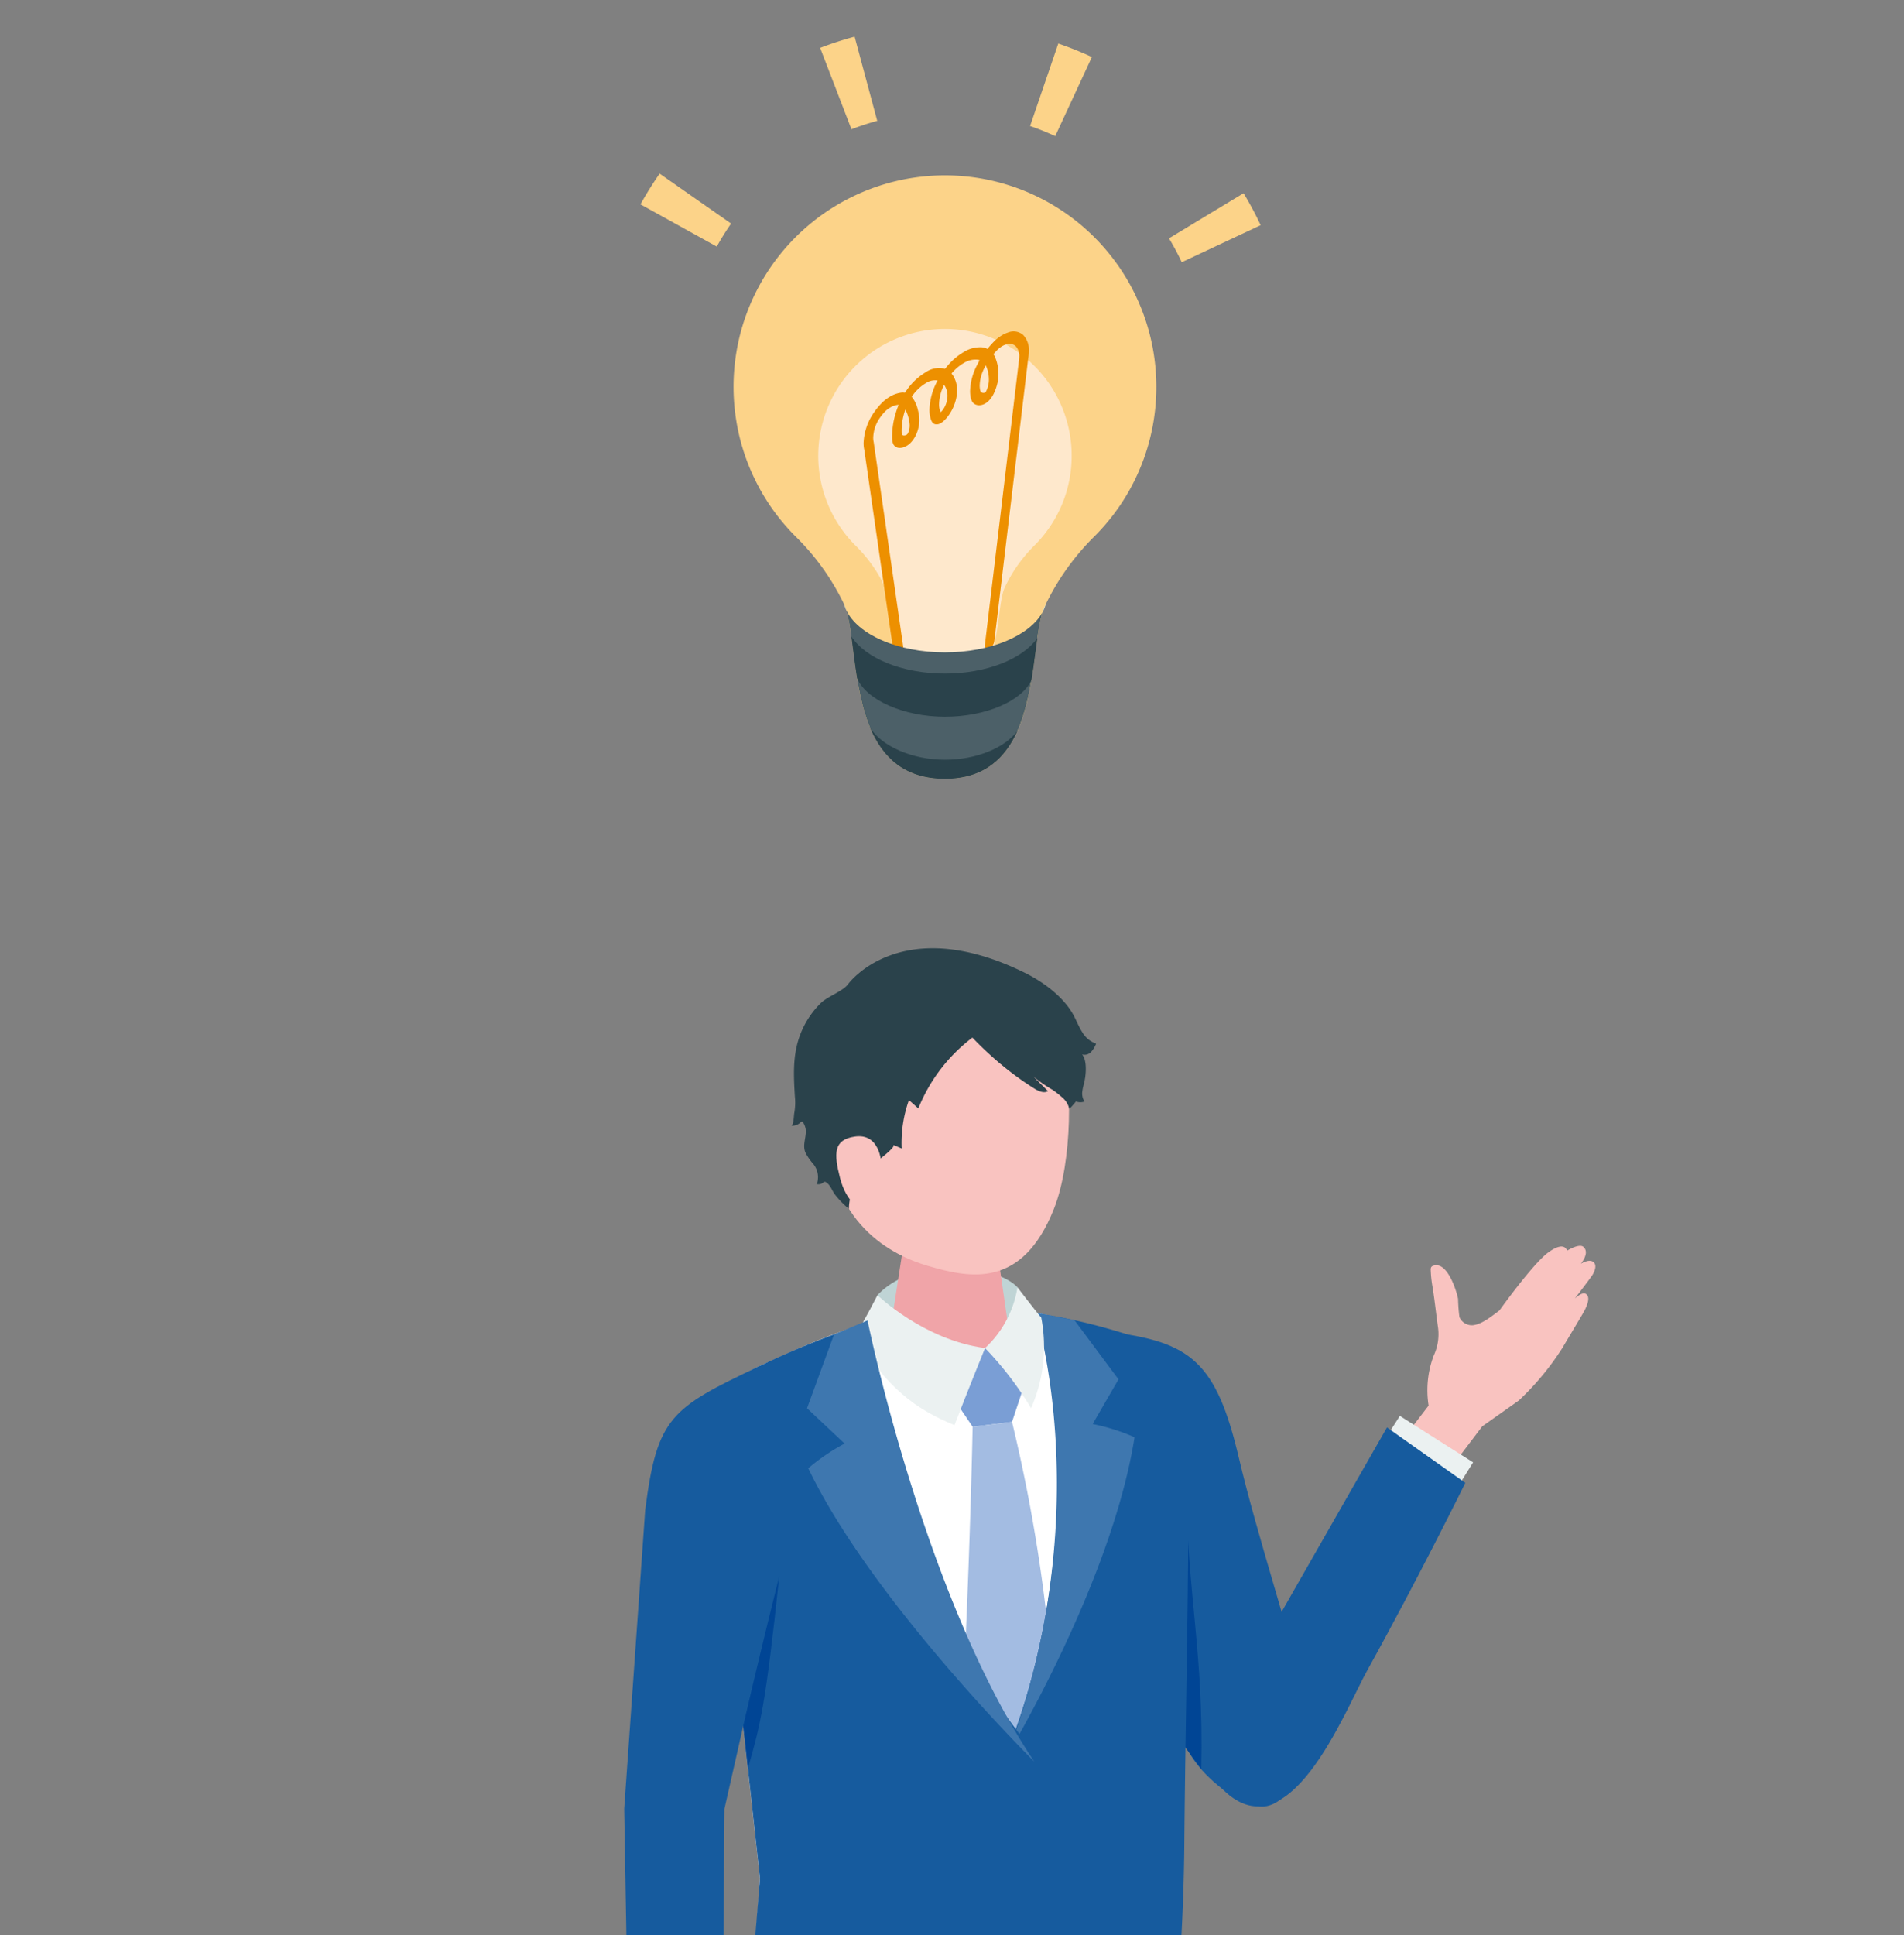
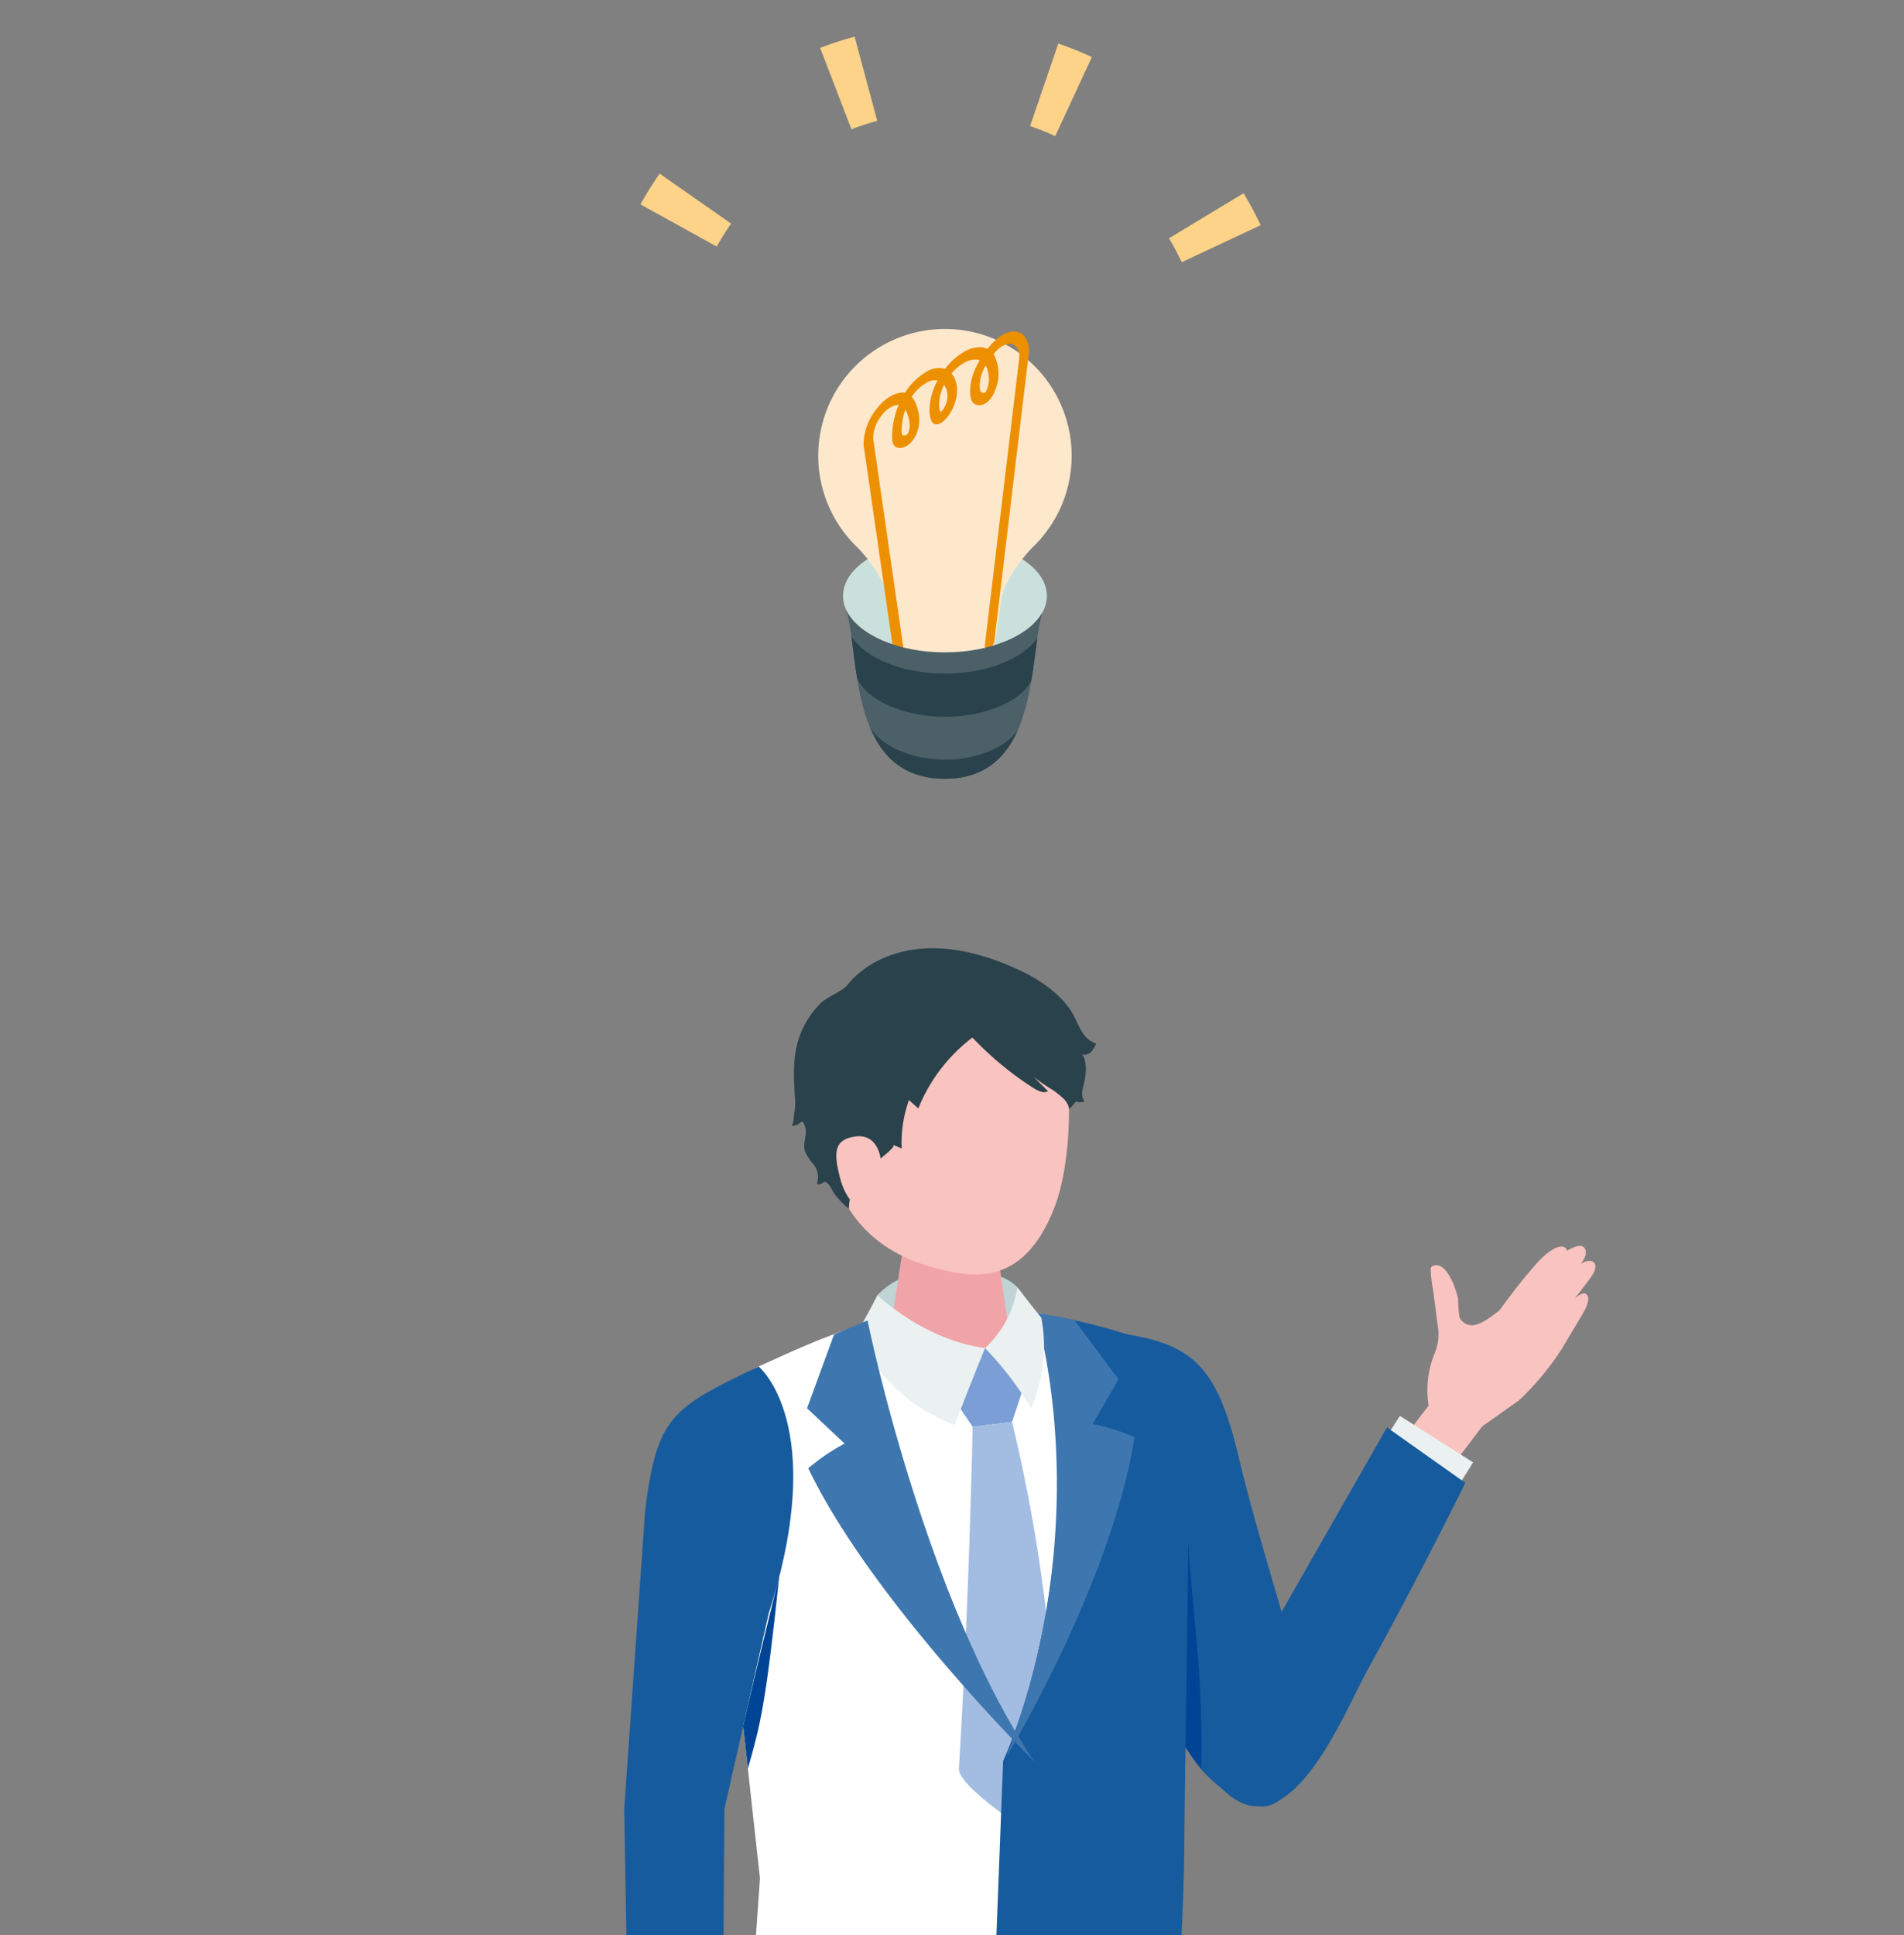
<svg xmlns="http://www.w3.org/2000/svg" width="250" height="254" viewBox="0 0 250 254">
  <rect x="0" y="0" width="250" height="254" fill="#808080" stroke="none" />
  <defs>
    <clipPath id="a">
      <rect width="250" height="254" transform="translate(245 784)" fill="none" stroke="red" stroke-width="5" />
    </clipPath>
    <clipPath id="b">
      <rect width="154.945" height="513.272" fill="none" />
    </clipPath>
  </defs>
  <g transform="translate(-245 -784)" clip-path="url(#a)">
    <g transform="translate(299.527 721.723)">
      <g clip-path="url(#b)">
        <path d="M158.19,294.243,162,289.22l4.8-3.387a36.016,36.016,0,0,0,5.707-6.882c1.43-2.413,2.518-4.2,2.846-4.8.49-.9.87-2,.2-2.33-.508-.251-1.416.644-1.416.644s2.1-2.731,2.352-3.152.629-1.294.053-1.686-1.6.261-1.6.261c.861-1.126.774-1.841.326-2.223-.566-.482-2.141.509-2.141.509s-.272-1.392-2.505.259c-2.005,1.483-6.37,7.581-6.37,7.581-1.219.913-2.37,1.834-3.525,1.944A1.787,1.787,0,0,1,159,274.892a22.323,22.323,0,0,1-.183-2.4c-.223-1.157-1.453-4.988-3.262-4.345a.494.494,0,0,0-.256.175.611.611,0,0,0-.073.344,15.719,15.719,0,0,0,.263,2.388c.256,1.646.434,3.3.662,4.954.006.04.012.08.019.122a6.641,6.641,0,0,1-.557,3.825,12.888,12.888,0,0,0-.663,6.551l-8.56,11.145,8.458,4.794Z" transform="translate(-21.898 -39.72)" fill="#f9c3c0" />
        <path d="M147.017,298.425l4.256-6.642,9.616,6.1-4.339,6.952Z" transform="translate(-21.992 -43.647)" fill="#ebf1f1" />
        <path d="M155.976,300.843l-10.29-7.282-16.745,29.3s-13.726,8.788-5.107,17.913c8.824,9.342,16.2-9.8,19.288-15.365,6.538-11.769,12.853-24.57,12.853-24.57" transform="translate(-18.099 -43.913)" fill="#165b9e" />
        <path d="M127.261,341.116c4.43-.391,6.722-8.928,5.7-13.255-2-8.463-6.656-22.563-8.971-32.442-3-12.785-6.433-15.258-16.892-16.587-4.693,8.886,5.074,39.034,9.584,53.478,1.386,4.441,7.613,9.068,10.581,8.806" transform="translate(-15.834 -41.709)" fill="#165b9e" />
        <path d="M120.808,339.629c.347-15.762-1.816-22.085-1.983-37.781l-1.077,33.64Z" transform="translate(-17.613 -45.152)" fill="#004595" />
        <path d="M50.132,377.992,52.118,350l-6.106-55.4a10.7,10.7,0,0,1,6.324-11.993c11.976-5.423,26-12.155,48.622-3.272,3.1,1.217,4.257,4.953,5.327,8.1a33.232,33.232,0,0,1,1.764,11.817s-.25,6.866-.25,6.866q-.167,19.642-.335,39.282c-.071,8.3-.485,16.487-1.075,24.764-.259,3.641-.074,9.266-.074,9.266s-6.809,6.069-26.985,5.962c-21.977-.116-29.2-7.4-29.2-7.4" transform="translate(-6.857 -41.139)" fill="#fff" />
        <path d="M43.665,403.127s1.026,2.808,1.39,4a29.144,29.144,0,0,1,1.127,11.414c-.015.149-.031.3-.048.446a57.291,57.291,0,0,1-1.356,6.3c-.124.533-.106,1.395-.773,1.661-.03.011-.645.138-.624.054-.007.027-.317,1.23-.985,1.349-.535.1-1.069-.132-1.292-1.027,0,0-.194.8-.815.961a.971.971,0,0,1-1.1-.674c-.127-.3-.659-2.477-.659-2.477s.037.828-.441,1.009c-2.537.958-2.138-5.944-1.937-6.983a9.327,9.327,0,0,0,.293-1.964,8.831,8.831,0,0,0-.741-2.712,16.053,16.053,0,0,1-.918-6.148c.093-1.966,1.288-3.385,1.2-5.33l-.776-7.555,7.857-.624Z" transform="translate(-5.201 -59.06)" fill="#f9c3c0" />
-         <path d="M43.822,395.409l.947,6.586-10.038.384-.478-6.328Z" transform="translate(-5.124 -59.148)" fill="#ebf1f1" />
-         <path d="M49.319,571.474l-2.478,7,.732,9.417a16.607,16.607,0,0,0,8.65,2.861c2.869,2.315,8.615,7.681,20.288,7.934,2.517.054,6.862-2.327,4.983-4.9-1.158-1.588-13.333-8.533-19.4-22.553a60.552,60.552,0,0,0-12.772.247" transform="translate(-7.007 -85.413)" fill="#2a424b" />
        <path d="M86.577,551.075l-1.958,7.176,1.421,9.331a16.513,16.513,0,0,0,8.835,2.159c3.03,2.078,9.153,6.967,20.81,6.285,2.514-.148,6.671-2.87,4.609-5.29-1.271-1.492-13.92-7.439-21-20.931a60.658,60.658,0,0,0-12.715,1.271" transform="translate(-12.658 -82.242)" fill="#2a424b" />
        <path d="M89.585,271.48c-2.737-2.929-13.369-4.274-18.383,1.033a29.323,29.323,0,0,1-.892,4.278l9.185,3.3,9.861-1.393a52.752,52.752,0,0,0,.23-7.217" transform="translate(-10.517 -40.225)" fill="#bfd4d5" />
        <path d="M80.935,261.471c-3.954,0-6.055,2.224-6.055,4.152l-2,12.913c.183,2.236,3.983,4.048,8.489,4.048s8.009-1.812,7.826-4.048l-1.949-13.5c-.16-1.962-2.353-3.565-6.308-3.565" transform="translate(-10.901 -39.112)" fill="#f0a4a8" />
        <path d="M77.914,224.443c-11.258.085-14.364,8.537-14.365,18.8,0,13.36,8.786,17.469,13.3,18.785,5.5,1.6,12.333,3.032,16.514-7.5,2.487-6.262,2.4-17.143,1.02-21.362-1.2-3.676-5.21-8.807-16.467-8.722" transform="translate(-9.506 -33.573)" fill="#f9c3c0" />
        <path d="M92.47,286.01l-5.205-4.7-4.014,6.808,2.385,3.521,5.17-.632Z" transform="translate(-12.453 -42.08)" fill="#7a9ed5" />
        <path d="M90.907,292.713l-5.17.633s-.417,21.99-1.8,44.87c-.127,2.093,7.258,7.021,7.258,7.021s5.648-5.365,5.593-7.425a211.5,211.5,0,0,0-5.878-45.1" transform="translate(-12.555 -43.786)" fill="#a3bce2" />
        <path d="M85.59,234.833a45.469,45.469,0,0,1-3.745-3.505,21.913,21.913,0,0,0-7.1,9.3l-1.234-1.093a16.726,16.726,0,0,0-.951,6.348l-1.123-.475c.606.257-3.181,2.929-3.48,3.184A7.29,7.29,0,0,0,65.63,253.8a11.262,11.262,0,0,1-1.79-1.816c-.442-.554-.594-1.282-1.221-1.672a.313.313,0,0,0-.158-.059.417.417,0,0,0-.238.13.923.923,0,0,1-.8.167,2.756,2.756,0,0,0-.526-2.7,6.957,6.957,0,0,1-.988-1.461c-.418-1.071.208-2.07.032-3.132a2.643,2.643,0,0,0-.316-.788.239.239,0,0,0-.07-.091c-.094-.062-.211.029-.293.105a1.613,1.613,0,0,1-1.143.419c.307-.417.251-1.276.358-1.787a7.718,7.718,0,0,0,.059-2.054c-.19-3.125-.327-6,1.034-8.907a11.6,11.6,0,0,1,2.356-3.341c.912-.9,2.929-1.567,3.6-2.5,0,0,6.877-9.515,23.18-1.5,2.436,1.2,5.131,3.174,6.434,5.608.384.718.678,1.485,1.114,2.171a3.378,3.378,0,0,0,1.833,1.528,3.384,3.384,0,0,1-.668,1.1,1.162,1.162,0,0,1-1.169.321c.662.765.515,2.561.322,3.483-.1.456-.242.9-.292,1.365a1.892,1.892,0,0,0,.286,1.333,1.6,1.6,0,0,1-1.116-.007c-.288.327-.566.686-.883.98a2.754,2.754,0,0,0-.763-1.361,12.619,12.619,0,0,0-1.452-1.157,18.818,18.818,0,0,1-2.476-1.717l1.9,1.9c-.571.324-1.277-.015-1.834-.363a39.583,39.583,0,0,1-4.358-3.177" transform="translate(-8.694 -32.851)" fill="#2a424b" />
        <path d="M70.885,251.973s-.194-3.812-3.471-3.313c-2.8.426-2.732,2.24-1.922,5.419s2.754,4.691,4.721,4.6.673-6.707.673-6.707" transform="translate(-9.724 -37.189)" fill="#f9c3c0" />
        <path d="M51.3,479.508l-2.08-67.682L50.452,396.1s7.319,6.677,29.2,7.4c18,.594,26.985-5.963,26.985-5.963l-5.184,67.529-4.645,64.705s-2.589,2.038-7.948,1.914c-6.068-.139-8.924-2.964-8.924-2.964l2.055-57.034-3.13-60.746-8.038,62.6-6.437,71.559a13.079,13.079,0,0,1-8.115,2.744,13.862,13.862,0,0,1-8.291-2.628Z" transform="translate(-7.177 -59.252)" fill="#004376" />
        <path d="M84.963,280.091s-2.141,5.274-4.014,10.117c-5.213-2.14-8.774-4.863-13.088-11.668,1.245-1.979,2.974-5.393,2.974-5.393s6.07,5.89,14.128,6.943" transform="translate(-10.151 -40.859)" fill="#ebf1f1" />
        <path d="M88.472,385.271l1.948-50.555s11.714-24.709,5.241-57.13c-.071-.359-.15-.7-.234-1.065-.023-.168-.037-.34-.047-.515.126.023.253.049.379.073a80.017,80.017,0,0,1,13.221,3.4c3.1,1.217,3,4.988,4.074,8.133A33.765,33.765,0,0,1,115,299.5s-.273,6.919-.273,6.919c-.111,13.094-.406,26.273-.517,39.367-.071,8.3-.6,16.34-1.19,24.617-.259,3.641-.331,9.79-.331,9.79s-6.173,5.489-24.15,5.932Z" transform="translate(-13.234 -41.286)" fill="#165b9e" />
        <path d="M91.309,334.076s13.77-22.74,16.791-41.876a26.639,26.639,0,0,0-5.5-1.737l3.395-5.859-5.795-7.787-5.124-.977s8.4,26.215-3.766,58.236" transform="translate(-13.659 -41.262)" fill="#3e77af" />
        <path d="M49.913,284.163c-11.51,5.47-13.337,6.6-14.9,18.837l-2.756,39.208.72,41.84,12.132-.872.311-40.958,5.829-25.711c7.921-24.767-1.333-32.342-1.333-32.342" transform="translate(-4.825 -42.507)" fill="#165b9e" />
-         <path d="M52.336,283a113.527,113.527,0,0,1,12.816-5.2l.039-.123.043.1s7.644,37.24,21.31,54.078c-.244,15.862-2.623,54.484-2.623,54.484a25.462,25.462,0,0,1-4.591.61,83.55,83.55,0,0,1-10.348-.662c-6.156-.926-13.011-2.073-18.85-6.739-.009-.281-.006-.677.005-1.152l-.005-.005.006,0c.133-5.475,1.532-22.769,1.944-27.485l.037-.509-.438-3.975L49.562,327.2,46.012,295A10.7,10.7,0,0,1,52.336,283" transform="translate(-6.857 -41.537)" fill="#165b9e" />
        <path d="M50.629,336.2s1.789-7.9,4.731-19.631c-1.774,16.872-2.489,19.536-4.115,25.216Z" transform="translate(-7.573 -47.354)" fill="#004595" />
        <path d="M90.34,334.972s-21.315-21.051-29.694-38.518a26.637,26.637,0,0,1,4.772-3.241l-4.932-4.64,3.546-9.681,4.4-1.845s7.347,36.268,21.906,57.925" transform="translate(-9.048 -41.442)" fill="#3e77af" />
        <path d="M87.971,279.909a13.871,13.871,0,0,0,4.256-7.976s2,2.625,3.124,3.978A20.037,20.037,0,0,1,94.015,287.8a44.471,44.471,0,0,0-6.044-7.894" transform="translate(-13.159 -40.677)" fill="#ebf1f1" />
        <path d="M80.75,141.377c0,4.092-5.992,7.41-13.384,7.41s-13.384-3.317-13.384-7.41,5.992-7.41,13.384-7.41,13.384,3.318,13.384,7.41" transform="translate(2.181 -0.875)" fill="#cae0dd" />
-         <path d="M80.32,64.715A27.757,27.757,0,1,0,32.933,84.336,31.677,31.677,0,0,1,39.3,93.209c2.338,4.98-.184,22.953,13.263,22.953,13.236,0,10.766-17.865,13.151-22.72A32.366,32.366,0,0,1,72,84.53,27.668,27.668,0,0,0,80.32,64.715" transform="translate(16.983 48.342)" fill="#fcd389" />
        <path d="M80.653,94.52a16.638,16.638,0,1,0-28.405,11.762,18.989,18.989,0,0,1,3.817,5.319c1.4,2.985-.11,13.759,7.95,13.759,7.934,0,6.454-10.709,7.883-13.619a19.394,19.394,0,0,1,3.766-5.342A16.587,16.587,0,0,0,80.653,94.52" transform="translate(5.532 27.58)" fill="#fee8cc" />
        <path d="M80.409,79a2.81,2.81,0,0,1,.756,2.111,5.658,5.658,0,0,1-.088.975l-4.453,37.167a1.4,1.4,0,0,1-.612.917.736.736,0,0,1-.14.063c-.338.106-.553-.157-.477-.593l4.453-37.165a3.694,3.694,0,0,0,.057-.637,1.837,1.837,0,0,0-.492-1.379,1.226,1.226,0,0,0-1.273-.2,2.508,2.508,0,0,0-.461.207,3.408,3.408,0,0,0-.746.6q-.214.224-.417.466a2.622,2.622,0,0,1,.177.3,5.636,5.636,0,0,1,.478,2.481,4.778,4.778,0,0,1-.152,1.093,6.4,6.4,0,0,1-.437,1.24,3.863,3.863,0,0,1-.543.846,2.387,2.387,0,0,1-.6.51,1.6,1.6,0,0,1-.785.229,1.14,1.14,0,0,1-.608-.154.905.905,0,0,1-.3-.287,2.059,2.059,0,0,1-.26-.82,4.835,4.835,0,0,1-.039-.6,7.772,7.772,0,0,1,.9-3.376q.17-.34.363-.67a1.619,1.619,0,0,0-.372-.083A2.955,2.955,0,0,0,72.6,82.7a6.022,6.022,0,0,0-1.412,1.161q-.092.1-.181.209a2.609,2.609,0,0,1,.257.357,3.548,3.548,0,0,1,.475,1.844,5.042,5.042,0,0,1-.168,1.28,6.124,6.124,0,0,1-.92,1.978,4.6,4.6,0,0,1-.547.655,2.485,2.485,0,0,1-.491.384,1.017,1.017,0,0,1-.764.152.621.621,0,0,1-.326-.207,1.111,1.111,0,0,1-.179-.308,3.762,3.762,0,0,1-.231-1.363,8.437,8.437,0,0,1,.931-3.6c.044-.089.089-.177.134-.264a2.209,2.209,0,0,0-1.55.359A5.863,5.863,0,0,0,65.934,86.9q-.077.1-.151.213a4.252,4.252,0,0,1,.809,1.734,5.2,5.2,0,0,1,.191,1.318,4.435,4.435,0,0,1-.067.776,4.893,4.893,0,0,1-.289.993,3.994,3.994,0,0,1-.614,1.031,2.659,2.659,0,0,1-.611.549c-.03.02-.061.037-.091.055a1.876,1.876,0,0,1-.791.261,1.044,1.044,0,0,1-.67-.161.852.852,0,0,1-.315-.4,1.678,1.678,0,0,1-.1-.447c-.015-.147-.019-.282-.022-.4,0-.049,0-.1,0-.146a10.529,10.529,0,0,1,.472-3.017,11.32,11.32,0,0,1,.384-1.076,1.084,1.084,0,0,0-.119,0,2.591,2.591,0,0,0-1.053.388,3,3,0,0,0-.629.5,5.818,5.818,0,0,0-.617.747,4.828,4.828,0,0,0-.924,2.671,2.627,2.627,0,0,0,.061.572l4.667,32.321a1.314,1.314,0,0,1-.471,1.14.992.992,0,0,1-.14.1c-.288.167-.547.087-.615-.209L59.556,94.09a4.008,4.008,0,0,1-.094-.872,7.489,7.489,0,0,1,1.44-4.142,8.506,8.506,0,0,1,.917-1.106,5.162,5.162,0,0,1,1.067-.844,3.885,3.885,0,0,1,1.556-.559,1.758,1.758,0,0,1,.453.018q.16-.248.336-.488a8.167,8.167,0,0,1,2.392-2.2,3.1,3.1,0,0,1,2.429-.473c.034.011.068.024.1.037.165-.214.336-.418.511-.611A8.184,8.184,0,0,1,72.6,81.256a4.051,4.051,0,0,1,2.374-.633,2.195,2.195,0,0,1,.753.215c.233-.292.477-.572.729-.836a5.518,5.518,0,0,1,1.222-.981,3.844,3.844,0,0,1,.73-.33,1.941,1.941,0,0,1,2.005.31m-4.5,6.051a4.472,4.472,0,0,0-.364-1.961c-.015-.03-.031-.058-.047-.086-.062.11-.12.222-.175.332a5.285,5.285,0,0,0-.62,2.3,2.962,2.962,0,0,0,.028.408,1.069,1.069,0,0,0,.12.418.31.31,0,0,0,.165.113.513.513,0,0,0,.275.022.421.421,0,0,0,.138-.049.141.141,0,0,0,.041-.031.711.711,0,0,0,.07-.11,2.573,2.573,0,0,0,.128-.28,4.27,4.27,0,0,0,.2-.734,2.1,2.1,0,0,0,.037-.347m-5.529,2.7a2.933,2.933,0,0,0,.1-.753,2.478,2.478,0,0,0-.335-1.264,1.887,1.887,0,0,0-.113-.166,6,6,0,0,0-.66,2.546,2.507,2.507,0,0,0,.152.908c.029.077.063.1.065.1H69.6l.009,0a.5.5,0,0,0,.077-.065,1.872,1.872,0,0,0,.141-.162,2.968,2.968,0,0,0,.253-.387,3.308,3.308,0,0,0,.3-.757m-4.9,3.572a2.582,2.582,0,0,0,.036-.436,3.981,3.981,0,0,0-.148-.978,4.353,4.353,0,0,0-.425-1.1q-.059.171-.111.343a8.414,8.414,0,0,0-.372,2.392c0,.039,0,.076,0,.115,0,.11.006.2.014.27a.558.558,0,0,0,.031.143.176.176,0,0,0,.067.079.319.319,0,0,0,.148.052.669.669,0,0,0,.374-.083l.031-.02a.353.353,0,0,0,.085-.075.8.8,0,0,0,.09-.141,2.044,2.044,0,0,0,.18-.561" transform="translate(-0.599 27.239)" fill="#ed9000" />
        <path d="M67.8,158.322c-6.238,0-11.476-2.364-12.959-5.562.646,2.068.856,5.44,1.42,8.936,1.033,6.4,3.257,13.218,11.539,13.218,8.094,0,10.315-6.68,11.363-12.98.579-3.478.8-6.839,1.459-8.9-1.649,3.057-6.764,5.287-12.822,5.287" transform="translate(1.743 -10.41)" fill="#4c6068" />
        <path d="M71.026,188.345c-4.31,0-8.27-1.776-9.811-4.189,1.6,3.789,4.422,6.687,9.82,6.687,5.176,0,7.947-2.733,9.55-6.35-1.6,2.261-5.385,3.853-9.559,3.853" transform="translate(-1.489 -26.339)" fill="#2a424b" />
        <path d="M68.5,164.677c-5.647,0-10.451-2.03-12.279-4.872.228,1.653.431,3.539.742,5.465,1.174,2.853,6.112,5.077,11.539,5.077,5.354,0,10.132-2.068,11.364-4.839.322-1.934.534-3.831.771-5.49-1.927,2.73-6.633,4.659-12.137,4.659" transform="translate(1.044 -13.984)" fill="#2a424b" />
        <path d="M0,40.525a45.622,45.622,0,0,1,2.517-4.034L11.9,43.048a34.108,34.108,0,0,0-1.883,3.018Z" transform="translate(29.568 48.579)" fill="#fcd389" />
        <path d="M52,12.155,47.892,1.474A45.589,45.589,0,0,1,52.414,0l2.972,11.051A34.09,34.09,0,0,0,52,12.155" transform="translate(5.271 67.092)" fill="#fcd389" />
        <path d="M103.84,12.658l3.705-10.827A45.545,45.545,0,0,1,111.956,3.6l-4.814,10.382a34.151,34.151,0,0,0-3.3-1.326" transform="translate(-23.115 66.164)" fill="#fcd389" />
        <path d="M142.535,50.767a33.905,33.905,0,0,0-1.677-3.136l9.794-5.92a45.65,45.65,0,0,1,2.244,4.195Z" transform="translate(-41.896 45.93)" fill="#fcd389" />
      </g>
    </g>
  </g>
</svg>